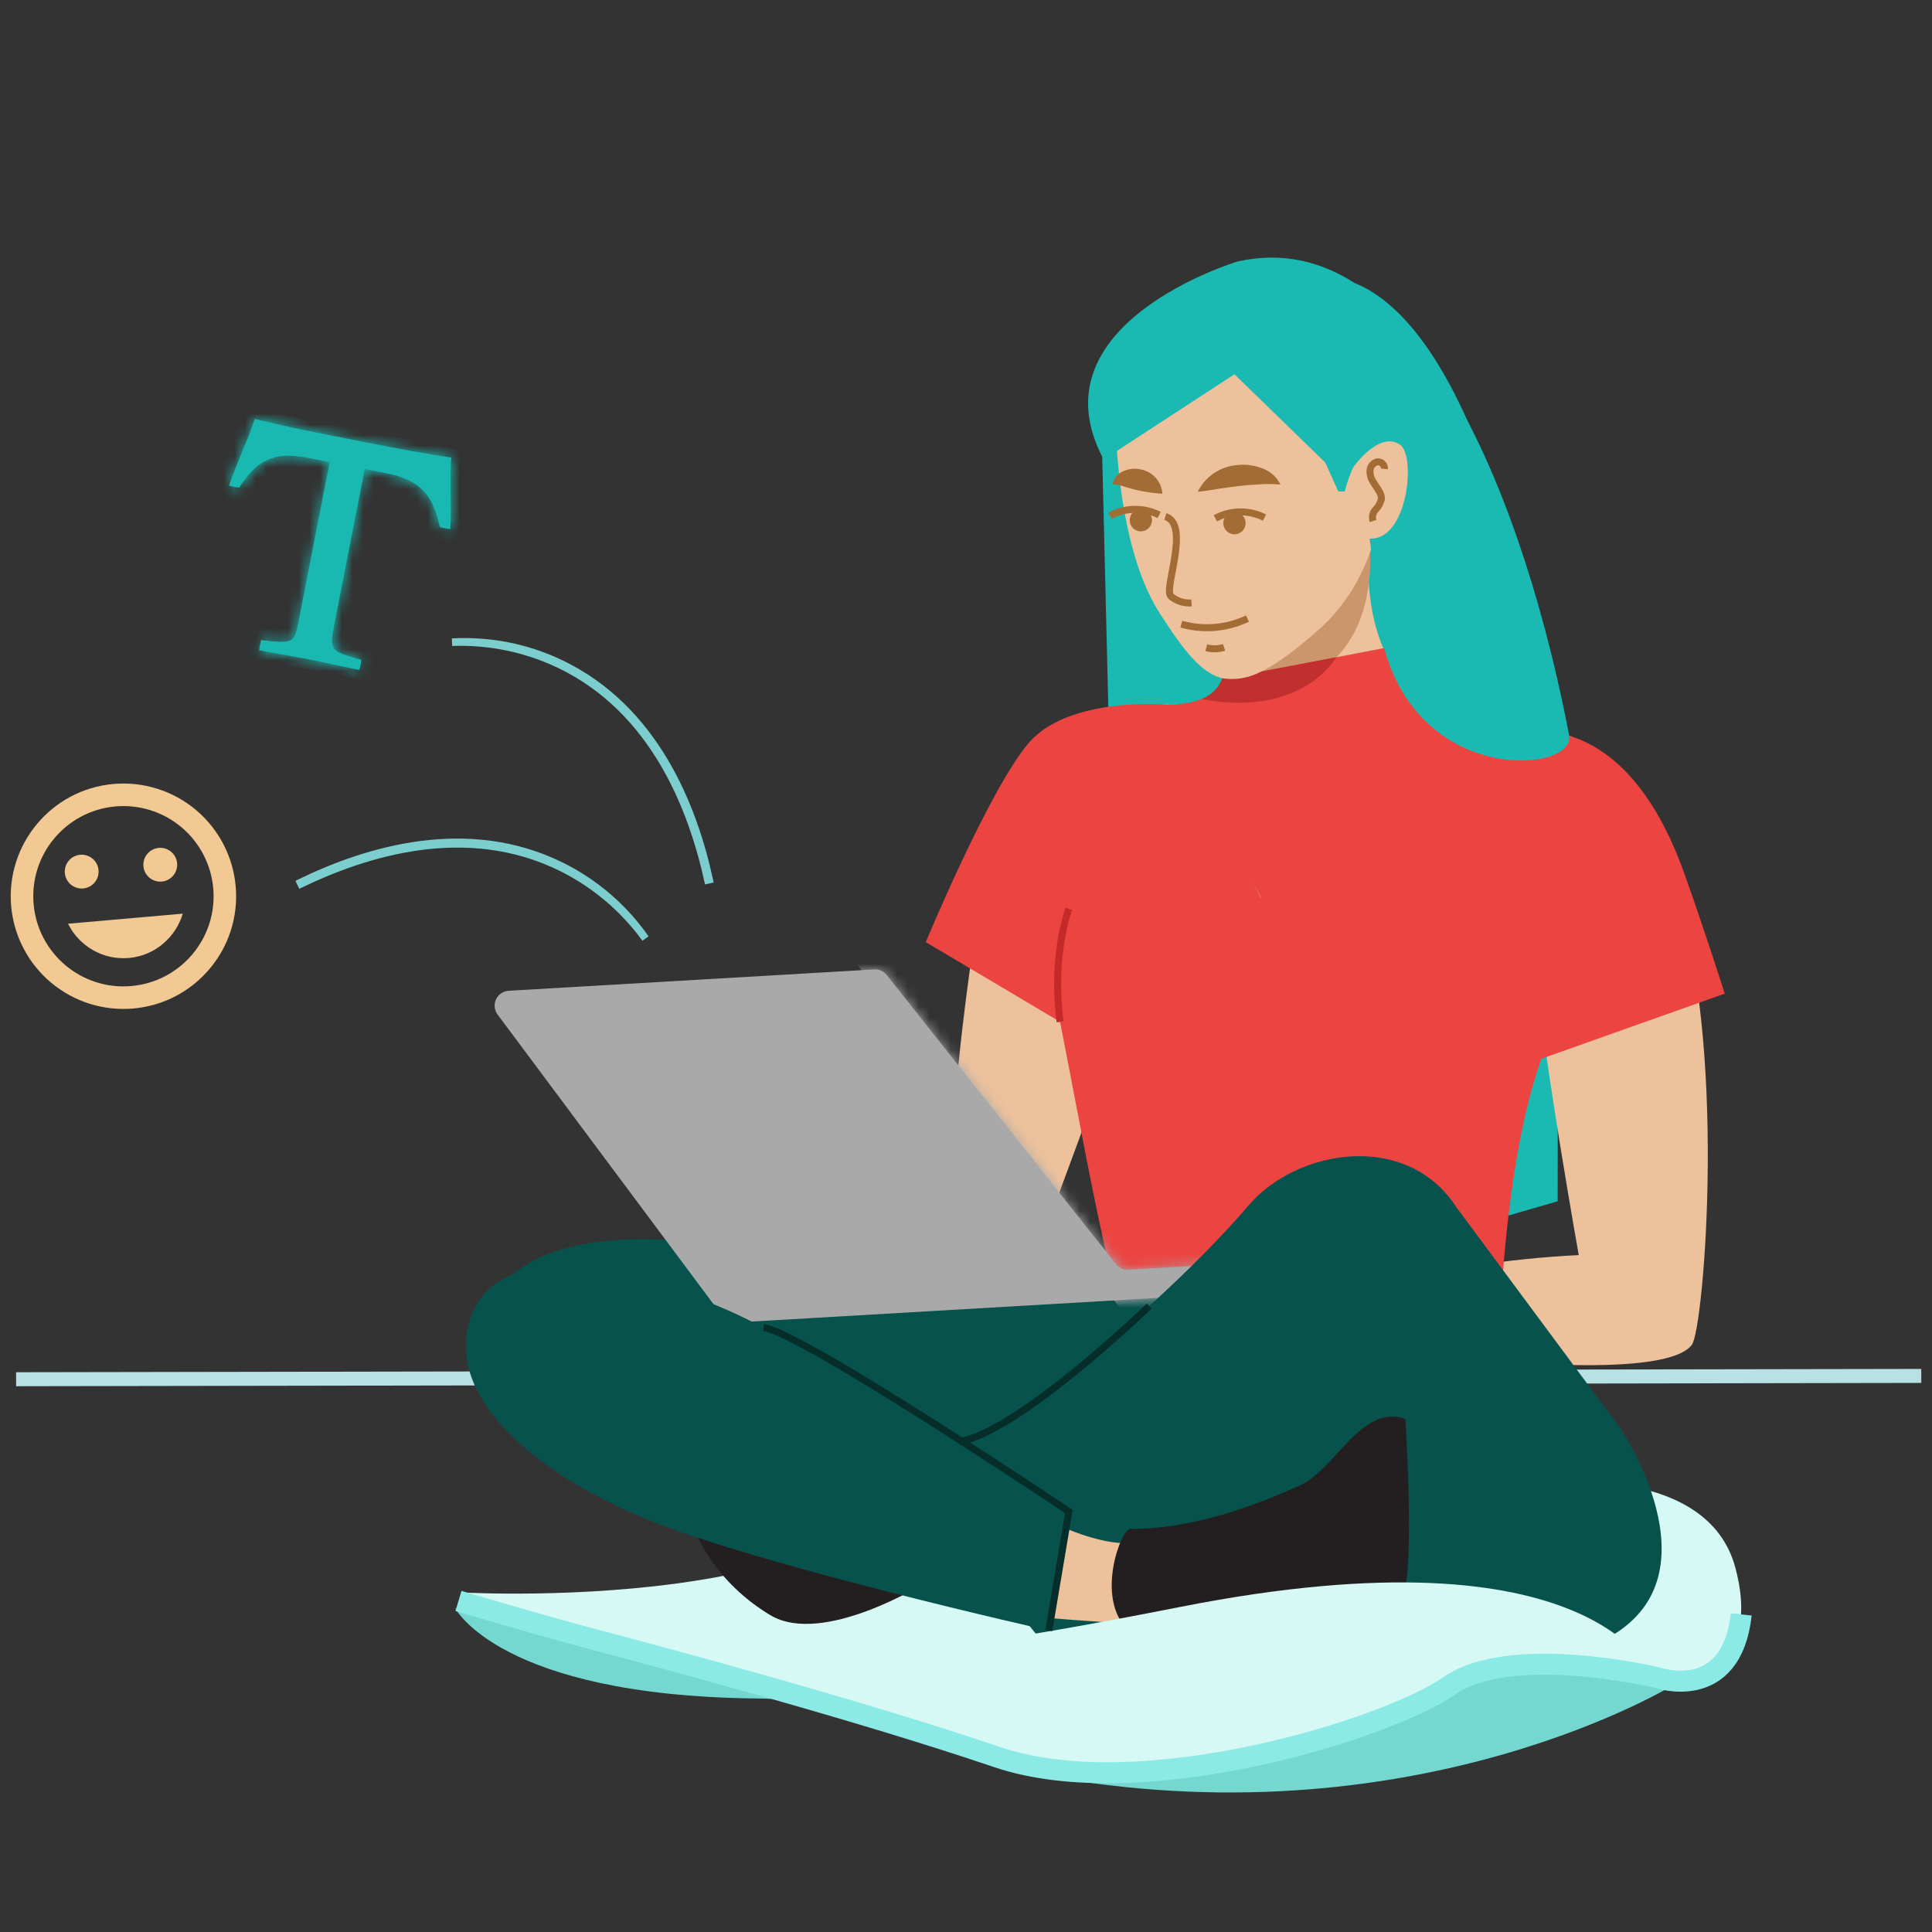
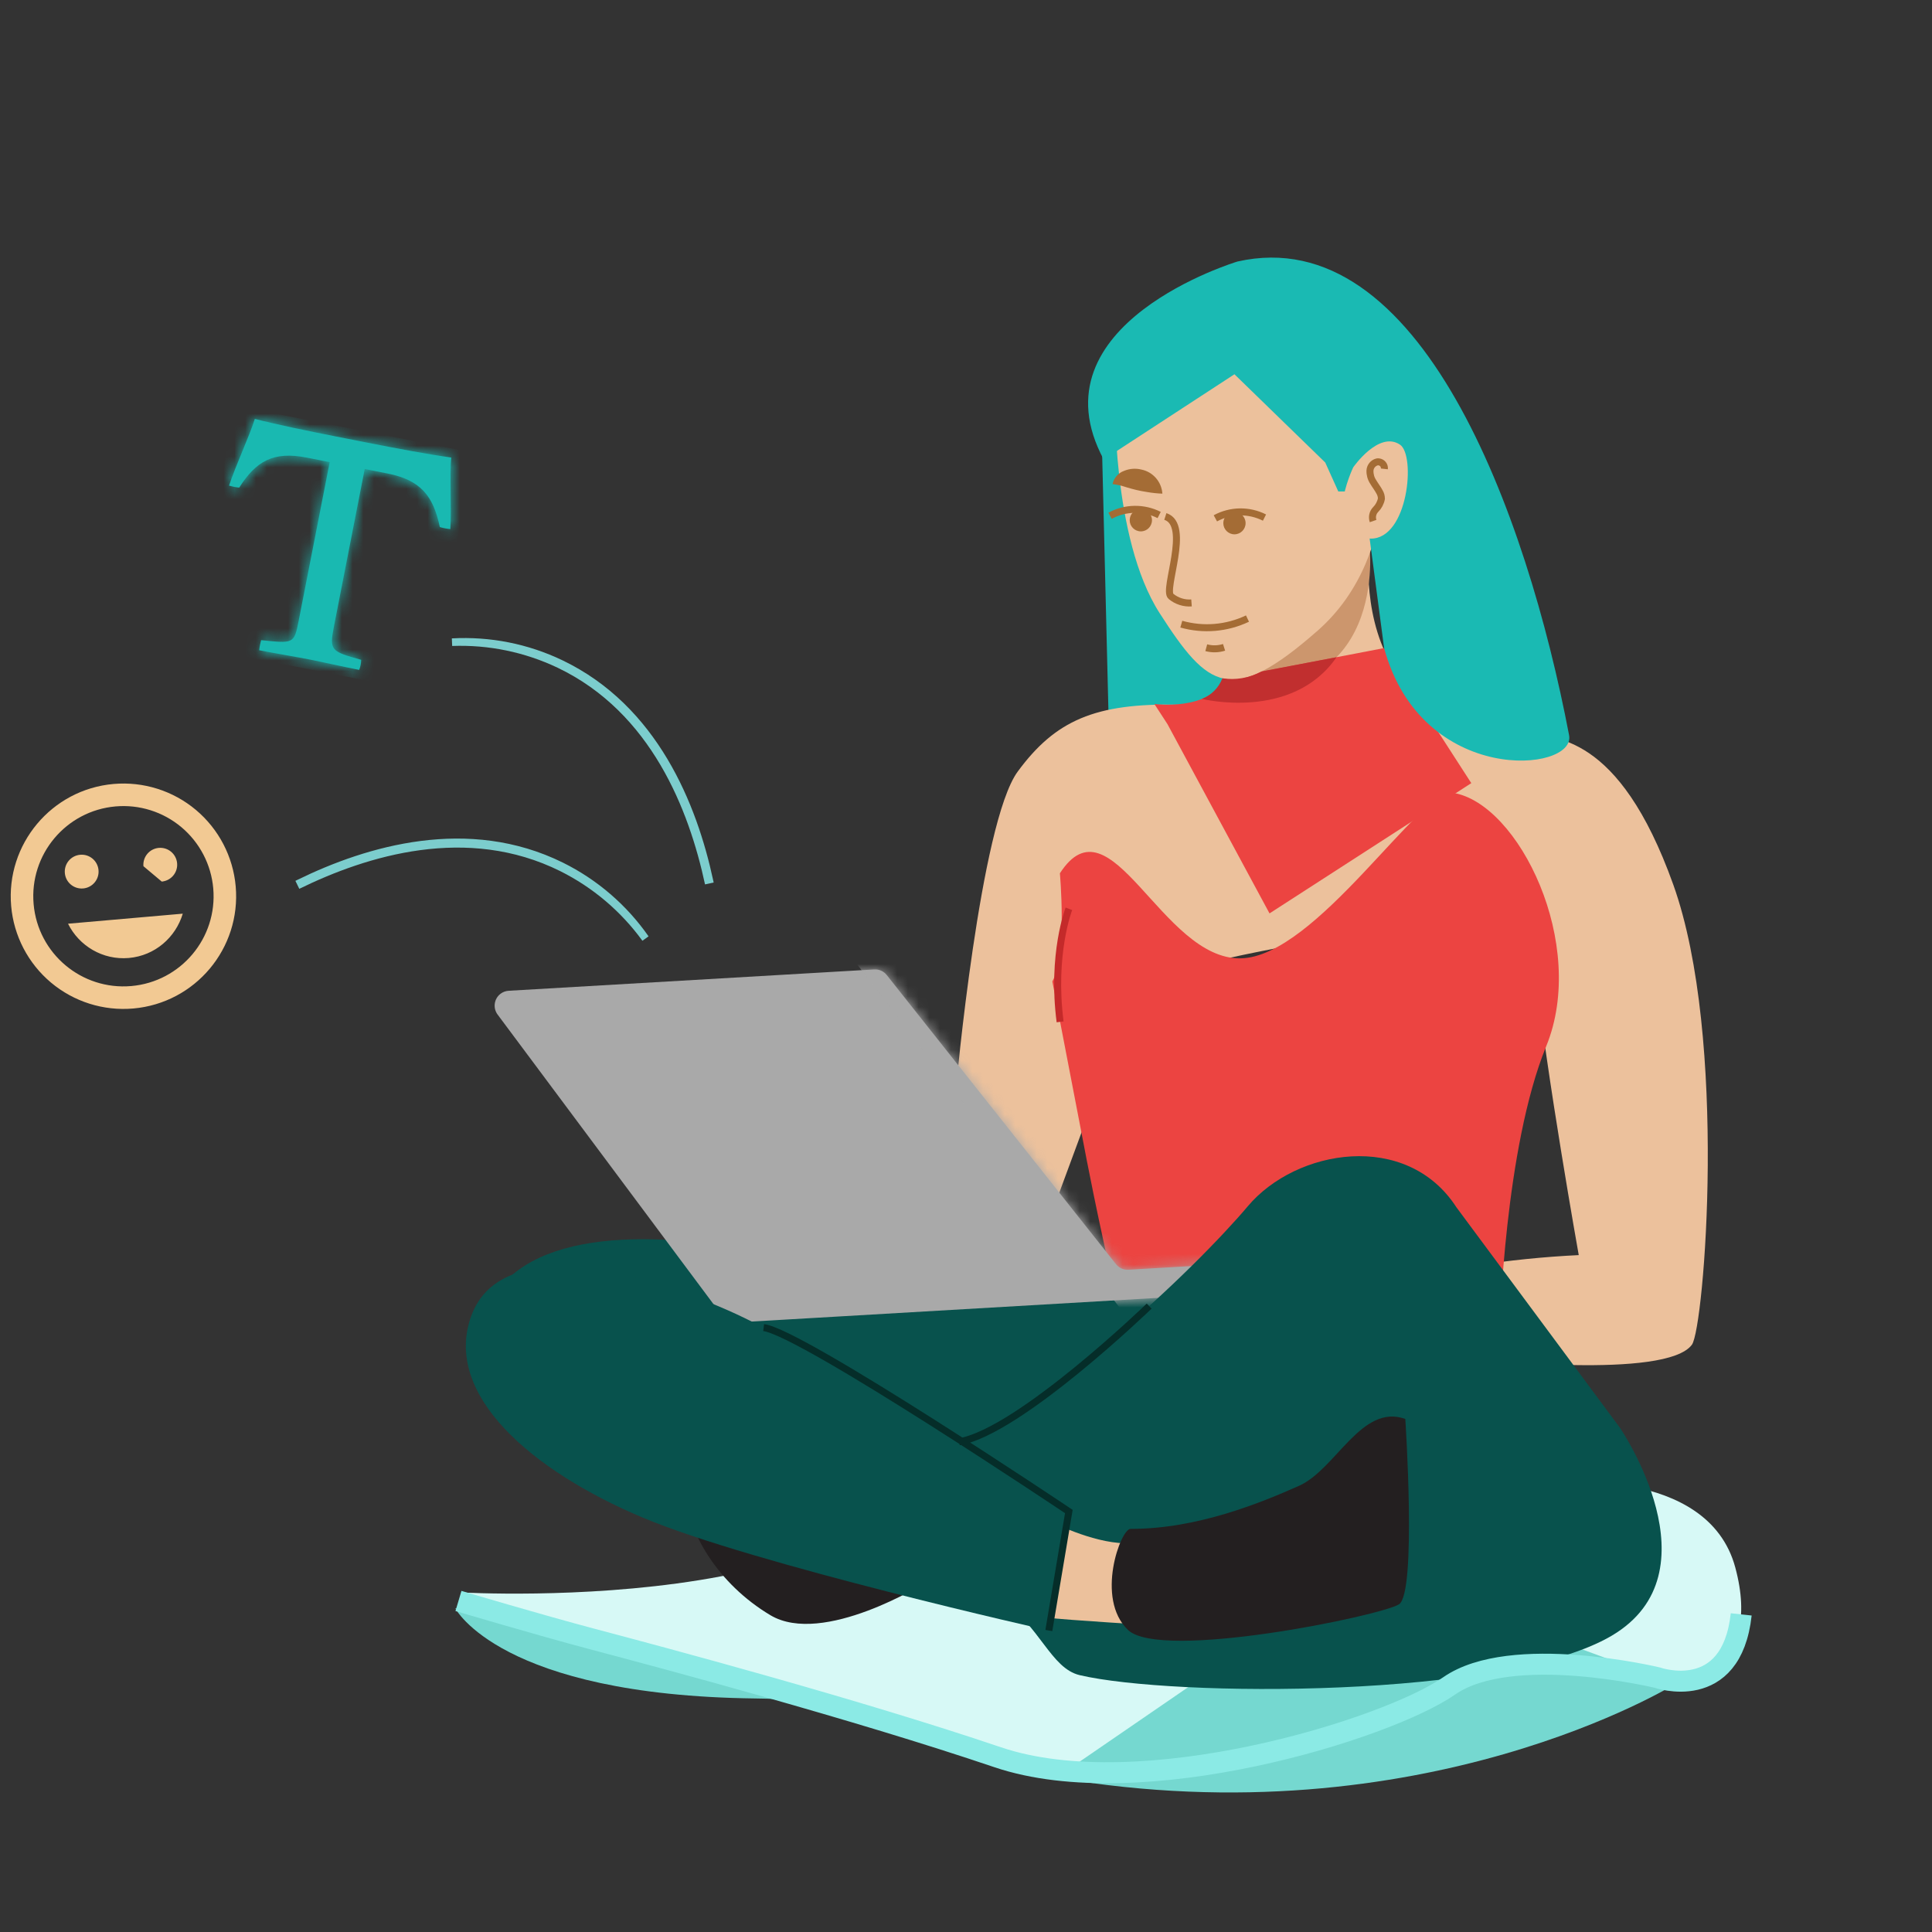
<svg xmlns="http://www.w3.org/2000/svg" xmlns:xlink="http://www.w3.org/1999/xlink" width="180px" height="180px" viewBox="0 0 180 180" version="1.1">
  <rect x="0" y="0" width="180" height="180" fill="#333333" stroke="none" />
  <title>2-add-some-finishing-touches</title>
  <defs>
    <polygon id="path-1" points="0 0 179.971 0 179.971 179.971 0 179.971" />
    <path d="M35.366,0.003 L1.303,1.991 C1.032,2.006 0.773,2.102 0.555,2.264 L0.555,2.264 C-0.057,2.724 -0.182,3.593 0.276,4.207 L0.276,4.207 L21.252,32.344 C21.531,32.717 21.976,32.925 22.44,32.898 L22.44,32.898 L85.067,29.242 C85.831,29.198 86.413,28.541 86.369,27.776 L86.369,27.776 C86.324,27.011 85.67,26.427 84.907,26.471 L84.907,26.471 L59.049,27.981 C58.6,28.007 58.166,27.812 57.886,27.459 L57.886,27.459 L36.529,0.524 C36.266,0.192 35.867,0 35.447,0 L35.447,0 C35.42,0 35.393,0.001 35.366,0.003 L35.366,0.003 Z" id="path-3" />
    <path d="M0,6.215 C0.291,6.303 0.647,6.373 0.95,6.402 L0.95,6.402 C2.505,3.959 4.098,2.99 7.243,3.608 L7.243,3.608 L9.378,4.028 L6.48,18.855 C6.066,20.973 5.982,20.926 2.994,20.614 L2.994,20.614 C2.902,20.931 2.838,21.255 2.81,21.555 L2.81,21.555 C4.056,21.8 6.322,22.184 7.449,22.406 L7.449,22.406 C8.606,22.633 10.879,23.142 12.124,23.387 L12.124,23.387 C12.241,23.104 12.31,22.752 12.308,22.445 L12.308,22.445 C9.469,21.649 9.34,21.589 9.778,19.314 L9.778,19.314 L12.641,4.669 L14.748,5.084 C17.862,5.696 19.033,7.179 19.637,10.078 L19.637,10.078 C19.928,10.165 20.284,10.235 20.615,10.27 L20.615,10.27 C20.746,8.341 20.543,5.218 20.705,3.6 L20.705,3.6 C18.494,3.296 15.824,2.79 12.958,2.229 L12.958,2.229 L9.976,1.642 C7.188,1.09 4.562,0.554 2.403,0 L2.403,0 C1.908,1.583 0.605,4.379 0,6.215 L0,6.215 Z" id="path-5" />
  </defs>
  <g id="Page-1" stroke="none" stroke-width="1" fill="none" fill-rule="evenodd">
    <g id="pf-landing-personalised-travel-mug-UK" transform="translate(-630, -1750)">
      <g id="ILLUSTRATION-BLOCK" transform="translate(160, 1664)">
        <g id="Group-107" transform="translate(470, 86)">
          <mask id="mask-2" fill="white">
            <use xlink:href="#path-1" />
          </mask>
          <use id="Mask" fill-opacity="0" fill="#E4E4E4" xlink:href="#path-1" />
          <g mask="url(#mask-2)">
            <g transform="translate(0.125, 24)">
              <g id="Group-106" transform="translate(1.143, 0)">
                <g id="Group-61">
-                   <path d="M121.197,1.981 C121.197,1.981 135.429,-2.801 143.19,43.91 C143.967,48.59 143.856,87.918 143.856,87.918 L137.3,89.821 L123.064,60.672 L121.197,1.981 Z" id="Fill-1" fill="#1ABAB3" />
-                   <line x1="0.232" y1="104.5" x2="177.732" y2="104.192" id="Stroke-3" stroke="#B7E1E4" stroke-width="1.304" />
                  <polygon id="Fill-5" fill="#1ABAB3" points="101.354 15.759 102.386 57.961 118.534 42.643 118.025 13.925" />
                  <path d="M126.32,26.72 C126.32,26.72 125.515,32.865 128.267,37.728 C131.019,42.59 138.539,43.478 141.014,44.183 C143.49,44.887 149.511,44.136 154.625,58.411 C159.739,72.687 157.504,99.705 156.367,101.276 C153.984,104.568 136.332,102.618 136.332,102.618 L135.998,93.941 C139.252,93.429 142.531,93.094 145.82,92.935 C145.82,92.935 142.779,75.911 141.81,66.578 C140.842,57.246 104.735,67.321 104.735,67.321 L97.262,87.557 L87.798,77.417 C87.798,77.417 90.052,52.642 93.552,47.883 C97.052,43.124 100.76,41.484 108.578,41.656 C116.396,41.829 111.191,31.388 111.191,31.388 L126.32,26.72 Z" id="Fill-7" fill="#ECC19C" />
                  <path d="M126.32,26.72 C126.32,26.72 128.255,42.064 112.21,40.023 C113.884,38.327 112.107,33.977 111.191,31.388" id="Fill-9" fill="#CC966D" />
                  <path d="M127.686,36.38 L135.809,48.963 L117.01,61.1 L107.503,43.466 L106.284,41.593 C106.284,41.593 111.456,42.263 112.775,39.239 L127.686,36.38 Z" id="Fill-11" fill="#EC4441" />
                  <path d="M97.479,57.365 C97.479,57.365 98.169,64.913 96.776,67.443 L99.753,82.902 C99.753,82.902 101.017,89.671 102.952,97.894 C104.887,106.118 138.462,99.693 138.462,99.693 C138.462,99.693 138.91,82.957 142.79,73.474 C146.669,63.991 140.243,50.847 134.106,49.866 C131.114,49.387 121.343,65.182 114.314,65.287 C106.927,65.398 102.234,50.002 97.479,57.365" id="Fill-13" fill="#EC4441" />
-                   <path d="M134.126,42.278 L116.178,59.626 L107.283,41.645 C107.283,41.645 106.716,41.597 105.807,41.593 C103.08,41.583 97.279,41.978 94.508,45.296 C90.812,49.72 84.985,63.776 84.985,63.776 L97.5,71.204 C100.148,71.896 140.729,68.565 140.729,68.565 C141.264,70.623 141.607,72.726 141.754,74.848 L159.422,68.575 C159.422,68.575 157.724,63.198 155.69,57.47 C153.608,51.605 150.49,46.821 145.919,44.898 C142.152,43.401 138.171,42.517 134.126,42.278" id="Fill-15" fill="#EC4441" />
                  <path d="M112.794,34.459 C118.712,30.289 126.375,27.472 126.375,27.472" id="Fill-17" fill="#CC966D" />
                  <path d="M102.614,12.698 C102.614,12.698 102.263,26.117 106.774,33.128 C111.285,40.139 113.413,41.867 121.517,34.736 C129.621,27.604 128.275,14.622 125.699,11.961 C123.123,9.299 103.486,1.794 102.614,12.698" id="Fill-19" fill="#ECC19C" />
                  <path d="M111.117,36.346 C111.662,36.494 112.237,36.482 112.775,36.311" id="Stroke-21" stroke="#A46C35" stroke-width="0.652" />
-                   <path d="M110.317,21.819 C111.02,20.403 112.412,19.459 113.984,19.331 C114.761,19.239 115.549,19.336 116.281,19.615 C117.044,19.869 117.673,20.421 118.025,21.145 C117.35,21.085 116.672,21.08 115.997,21.13 C115.379,21.161 114.789,21.214 114.199,21.279 C113.609,21.345 113.02,21.425 112.391,21.519 C111.762,21.619 111.114,21.747 110.317,21.819" id="Fill-23" fill="#A46C35" />
                  <path d="M107.028,21.992 C106.559,21.974 106.092,21.926 105.63,21.846 C105.25,21.788 104.929,21.726 104.619,21.653 C104.309,21.582 104.01,21.494 103.67,21.395 C103.253,21.253 102.822,21.154 102.386,21.1 C102.508,20.53 102.915,20.064 103.463,19.868 C103.97,19.658 104.531,19.615 105.065,19.746 C106.15,19.964 106.954,20.884 107.028,21.992" id="Fill-25" fill="#A46C35" />
                  <path d="M107.304,24.119 C109.711,24.887 107.064,30.981 107.834,31.566 C108.37,32.006 109.052,32.224 109.743,32.173" id="Stroke-27" stroke="#A46C35" stroke-width="0.652" />
                  <path d="M105.797,97.687 C105.797,97.687 96.124,106.777 88.092,110.329" id="Stroke-29" stroke="#C62424" stroke-width="2.608" />
                  <path d="M98.318,60.672 C98.318,60.672 96.683,64.874 97.5,71.204" id="Stroke-31" stroke="#C42A2A" stroke-width="0.652" />
                  <path d="M108.792,34.151 C110.842,34.732 113.032,34.547 114.957,33.631" id="Stroke-33" stroke="#A46C35" stroke-width="0.652" />
                  <path d="M116.541,24.222 C115.097,23.492 113.388,23.517 111.965,24.291" id="Stroke-35" stroke="#A46C35" stroke-width="0.652" />
                  <path d="M102.152,24.054 C103.573,23.279 105.283,23.252 106.728,23.981" id="Stroke-37" stroke="#A46C35" stroke-width="0.652" />
                  <path d="M113.743,23.699 C114.316,23.699 114.781,24.164 114.781,24.739 C114.781,25.314 114.316,25.781 113.743,25.781 C113.17,25.781 112.705,25.314 112.705,24.739 C112.705,24.164 113.17,23.699 113.743,23.699" id="Fill-39" fill="#A46C35" />
                  <path d="M105.022,23.425 C105.595,23.425 106.059,23.891 106.059,24.466 C106.059,25.041 105.595,25.507 105.022,25.507 C104.449,25.507 103.984,25.041 103.984,24.466 C103.984,23.891 104.449,23.425 105.022,23.425" id="Fill-41" fill="#A46C35" />
                  <path d="M123.417,21.787 L124.452,21.787 L126.376,19.028 L129.002,17.953 L128.44,23.586 L126.325,26.072 L127.686,36.379 C131.189,49.268 145.585,47.984 144.921,44.502 C140.959,23.726 131.023,-3.478 114.022,0.366 C114.022,0.366 94.759,6.159 101.563,18.813 L113.743,10.869 L122.203,19.093 L123.417,21.787 Z" id="Fill-43" fill="#1ABAB3" />
                  <path d="M124.808,19.541 C124.808,19.541 127.185,16.105 129.165,17.426 C130.654,18.421 129.926,26.214 126.44,26.181 C121.644,26.137 124.808,19.541 124.808,19.541" id="Fill-45" fill="#ECC19C" />
                  <path d="M127.712,19.686 C127.748,19.36 127.514,19.067 127.189,19.031 C127.137,19.025 127.084,19.027 127.032,19.035 C126.662,19.129 126.394,19.452 126.37,19.835 C126.355,20.21 126.459,20.58 126.665,20.893 C126.853,21.214 127.088,21.507 127.261,21.837 C127.373,22.026 127.434,22.242 127.435,22.463 C127.36,22.845 127.173,23.197 126.898,23.473 C126.622,23.755 126.53,24.172 126.66,24.545" id="Stroke-47" stroke="#A46C35" stroke-width="0.652" />
                  <path d="M41.157,125.854 C41.157,125.854 45.307,133.954 69.079,134.241 C80.985,134.384 82.67,137.239 82.67,137.239 L54.46,125.511 L41.157,125.854 Z" id="Fill-49" fill="#75D8D0" />
                  <path d="M143.247,114.156 C143.247,114.156 157.829,112.489 160.403,122.033 C162.977,131.576 156.114,134.055 149.538,132.284 C142.961,130.514 133.828,122.533 133.828,122.533 L143.247,114.156 Z" id="Fill-51" fill="#D7F9F6" />
                  <path d="M86.171,107.575 C85.896,126.909 41.771,124.365 41.771,124.365 L50.853,128.212 L93.791,139.955 C93.791,139.955 111.669,144.734 129.152,135.48 C141.234,129.084 153.048,131.89 153.135,132.326" id="Fill-53" fill="#D7F9F6" />
                  <path d="M154.829,132.879 C154.829,132.879 131.322,147.466 97.153,141.616 L115.169,129.252 L143.969,128.867 L154.829,132.879 Z" id="Fill-55" fill="#75D8D0" />
                  <path d="M103.198,95.556 C103.198,95.556 82.34,94.952 69.167,92.527 C55.994,90.103 45.418,91.508 43.531,99.639 C41.643,107.77 93.367,119.882 104.524,120.701 C115.681,121.52 118.535,94.007 118.535,94.007 L103.198,95.556 Z" id="Fill-57" fill="#08524D" />
                  <path d="M46.121,68.308 L80.183,66.32 C80.633,66.293 81.067,66.488 81.347,66.841 L102.704,93.777 C102.984,94.13 103.417,94.325 103.867,94.298 L129.724,92.789 C130.487,92.745 131.142,93.329 131.186,94.094 C131.23,94.859 130.648,95.516 129.885,95.56 L67.258,99.215 C66.794,99.243 66.348,99.034 66.069,98.661 L45.093,70.525 C44.635,69.911 44.76,69.041 45.372,68.583 C45.59,68.419 45.85,68.324 46.121,68.308" id="Fill-59" fill="#A9A9A9" />
                </g>
                <g id="Group-64" transform="translate(44.817, 66.317)">
                  <mask id="mask-4" fill="white">
                    <use xlink:href="#path-3" />
                  </mask>
                  <g id="Clip-63" />
                  <polygon id="Fill-62" fill="#A9A9A9" mask="url(#mask-4)" points="33.126 -1.313 60.48 34.459 90.269 31.942 84.543 21.154 42.863 -1.658" />
                </g>
                <g id="Group-93" transform="translate(20.071, 15.027)">
                  <path d="M46.07,95.43 C43.961,95.546 42.345,97.355 42.459,99.471 C42.462,99.52 42.466,99.569 42.47,99.618 C42.577,103.626 45.55,108.545 50.442,111.46 C55.335,114.375 64.824,108.459 64.824,108.459 L46.07,95.43 Z" id="Fill-65" fill="#231F20" />
                  <path d="M71.481,94.89 C72.286,94.538 74.336,98.914 72.765,102.641 C71.194,106.368 60.72,111.474 52.652,110.318 C49.157,109.817 42.16,98.497 45.186,95.658 C48.212,92.819 52.614,97.316 56.22,97.348 C59.826,97.38 66.016,97.28 71.481,94.89" id="Fill-67" fill="#231F20" />
                  <path d="M129.596,94.009 L114.35,73.451 C109.709,66.279 99.415,68.012 94.914,73.36 C90.412,78.708 74.627,94.383 62.675,97.272 C54.46,99.258 64.076,104.806 71.956,110.047 C75.54,112.431 76.559,116.409 79.258,117.044 C87.894,119.076 118.787,119.27 128.804,113.378 C138.821,107.487 129.596,94.009 129.596,94.009" id="Fill-69" fill="#08524D" />
                  <path d="M76.482,102.699 C76.482,102.699 80.345,104.703 83.471,104.754 C86.597,104.806 83.535,112.233 83.535,112.233 C83.535,112.233 73.955,111.656 72.366,111.241 C70.777,110.825 76.482,102.699 76.482,102.699" id="Fill-71" fill="#ECC19C" />
                  <path d="M83.989,103.415 C83.069,103.412 80.691,109.9 83.748,112.828 C86.805,115.755 107.341,111.509 109.004,110.441 C110.668,109.372 109.59,93.173 109.59,93.173 C105.502,91.707 103.137,97.869 99.683,99.405 C96.228,100.942 90.236,103.432 83.989,103.415" id="Fill-73" fill="#231F20" />
-                   <path d="M132.593,117.122 C132.593,117.122 127.46,103.04 88.722,110.668 C56.787,116.956 56.736,114.898 49.297,112.612 C49.297,112.612 65.69,127.004 83.998,125.778 C94.211,125.094 106.501,121.68 118.086,116.382 C124.055,113.652 132.593,117.122 132.593,117.122" id="Fill-75" fill="#D7F9F6" />
                  <path d="M21.375,110.131 C21.375,110.131 28.992,112.393 33.753,113.652 C40.569,115.456 58.302,120.187 71.613,124.691 C84.924,129.194 107.872,122.089 113.674,118.046 C119.477,114.003 133.053,117.27 133.053,117.27 C133.053,117.27 139.977,119.717 140.886,111.381" id="Stroke-77" stroke="#8BEAE5" stroke-width="1.956" />
                  <path d="M78.243,101.798 L76.379,112.886 C76.379,112.886 48.905,106.721 38.553,102.368 C28.201,98.014 19.922,90.912 22.558,83.6 C25.194,76.289 37.17,78.967 46.462,83.044 C47.444,83.474 48.574,84.024 49.808,84.661 C60.257,90.058 78.243,101.798 78.243,101.798" id="Fill-79" fill="#08524D" />
                  <path d="M49.808,84.661 C53.361,85.108 78.243,101.798 78.243,101.798 L76.379,112.886" id="Stroke-81" stroke="#052D29" stroke-width="0.652" />
                  <path d="M85.726,82.66 C85.726,82.66 73.673,94.316 68.022,95.302" id="Stroke-83" stroke="#052D29" stroke-width="0.652" />
                  <path d="M92.545,24.167 C92.209,25.048 91.517,25.746 90.64,26.087 C90.64,26.087 99.05,28.192 103.185,22.202 L96.202,23.531 C95.084,24.137 93.8,24.36 92.545,24.167" id="Fill-85" fill="#C12F2F" />
                  <path d="M45.102,42.968 L45.151,43.195 L44.346,43.37 C42.859,36.449 39.34,27.356 30.618,23.186 C27.552,21.727 24.181,21.03 20.789,21.156 L20.758,20.45 C24.313,20.252 27.86,20.954 31.071,22.495 C39.933,26.753 43.591,35.935 45.102,42.968" id="Fill-87" fill="#7CCDCD" />
                  <path d="M6.391,42.937 L6.183,43.039 L6.545,43.782 C12.887,40.675 22.187,37.828 30.846,42.129 C33.885,43.643 36.515,45.871 38.514,48.622 L39.086,48.21 C37.044,45.285 34.3,42.924 31.108,41.343 C22.293,36.988 12.837,39.78 6.391,42.937" id="Fill-89" fill="#7CCDCD" />
                  <path d="M12.124,23.387 C12.241,23.104 12.31,22.751 12.308,22.445 C9.469,21.649 9.339,21.588 9.778,19.315 L12.641,4.669 L14.747,5.084 C17.861,5.696 19.033,7.179 19.637,10.078 C19.927,10.165 20.284,10.236 20.616,10.27 C20.746,8.341 20.543,5.218 20.705,3.6 C18.494,3.295 15.824,2.789 12.958,2.229 L9.975,1.641 C7.188,1.09 4.562,0.554 2.403,0 C1.908,1.582 0.605,4.379 0,6.215 C0.29,6.303 0.647,6.373 0.949,6.402 C2.505,3.959 4.098,2.989 7.242,3.608 L9.378,4.028 L6.479,18.855 C6.066,20.973 5.982,20.926 2.993,20.613 C2.901,20.931 2.838,21.255 2.81,21.555 C4.056,21.8 6.322,22.185 7.449,22.406 C8.606,22.633 10.878,23.142 12.124,23.387" id="Fill-91" fill="#19B9B1" />
                </g>
                <g id="Group-96" transform="translate(20.07, 15.027)">
                  <mask id="mask-6" fill="white">
                    <use xlink:href="#path-5" />
                  </mask>
                  <g id="Clip-95" />
                  <polygon id="Fill-94" fill="#19B9B1" mask="url(#mask-6)" points="0.596 -1.214 22.861 3.165 18.495 25.499 -3.77 21.12" />
                </g>
              </g>
              <g id="emoticon-outline" transform="translate(11.375, 59.5) rotate(-5) translate(-11.375, -59.5) translate(0.875, 49)">
-                 <path d="M10.5,16.275 C12.947,16.275 15.015,14.742 15.866,12.6 L5.135,12.6 C5.974,14.742 8.053,16.275 10.5,16.275 M6.825,9.45 C7.695,9.45 8.4,8.745 8.4,7.875 C8.4,7.005 7.695,6.3 6.825,6.3 C5.955,6.3 5.25,7.005 5.25,7.875 C5.25,8.745 5.955,9.45 6.825,9.45 M14.175,9.45 C15.045,9.45 15.75,8.745 15.75,7.875 C15.75,7.005 15.045,6.3 14.175,6.3 C13.305,6.3 12.6,7.005 12.6,7.875 C12.6,8.745 13.305,9.45 14.175,9.45 M10.5,18.9 C5.861,18.9 2.1,15.139 2.1,10.5 C2.1,5.861 5.861,2.1 10.5,2.1 C12.728,2.1 14.864,2.985 16.44,4.56 C18.015,6.136 18.9,8.272 18.9,10.5 C18.9,15.139 15.139,18.9 10.5,18.9 M10.5,0 C4.694,0 0,4.725 0,10.5 C0,13.285 1.106,15.955 3.075,17.925 C5.045,19.894 7.715,21 10.5,21 C16.299,21 21,16.299 21,10.5 C21,7.715 19.894,5.045 17.925,3.075 C15.955,1.106 13.285,0 10.5,0 Z" id="Shape" fill="#F2C993" fill-rule="nonzero" />
+                 <path d="M10.5,16.275 C12.947,16.275 15.015,14.742 15.866,12.6 L5.135,12.6 C5.974,14.742 8.053,16.275 10.5,16.275 M6.825,9.45 C7.695,9.45 8.4,8.745 8.4,7.875 C8.4,7.005 7.695,6.3 6.825,6.3 C5.955,6.3 5.25,7.005 5.25,7.875 C5.25,8.745 5.955,9.45 6.825,9.45 M14.175,9.45 C15.045,9.45 15.75,8.745 15.75,7.875 C15.75,7.005 15.045,6.3 14.175,6.3 C13.305,6.3 12.6,7.005 12.6,7.875 M10.5,18.9 C5.861,18.9 2.1,15.139 2.1,10.5 C2.1,5.861 5.861,2.1 10.5,2.1 C12.728,2.1 14.864,2.985 16.44,4.56 C18.015,6.136 18.9,8.272 18.9,10.5 C18.9,15.139 15.139,18.9 10.5,18.9 M10.5,0 C4.694,0 0,4.725 0,10.5 C0,13.285 1.106,15.955 3.075,17.925 C5.045,19.894 7.715,21 10.5,21 C16.299,21 21,16.299 21,10.5 C21,7.715 19.894,5.045 17.925,3.075 C15.955,1.106 13.285,0 10.5,0 Z" id="Shape" fill="#F2C993" fill-rule="nonzero" />
              </g>
            </g>
          </g>
        </g>
      </g>
    </g>
  </g>
</svg>